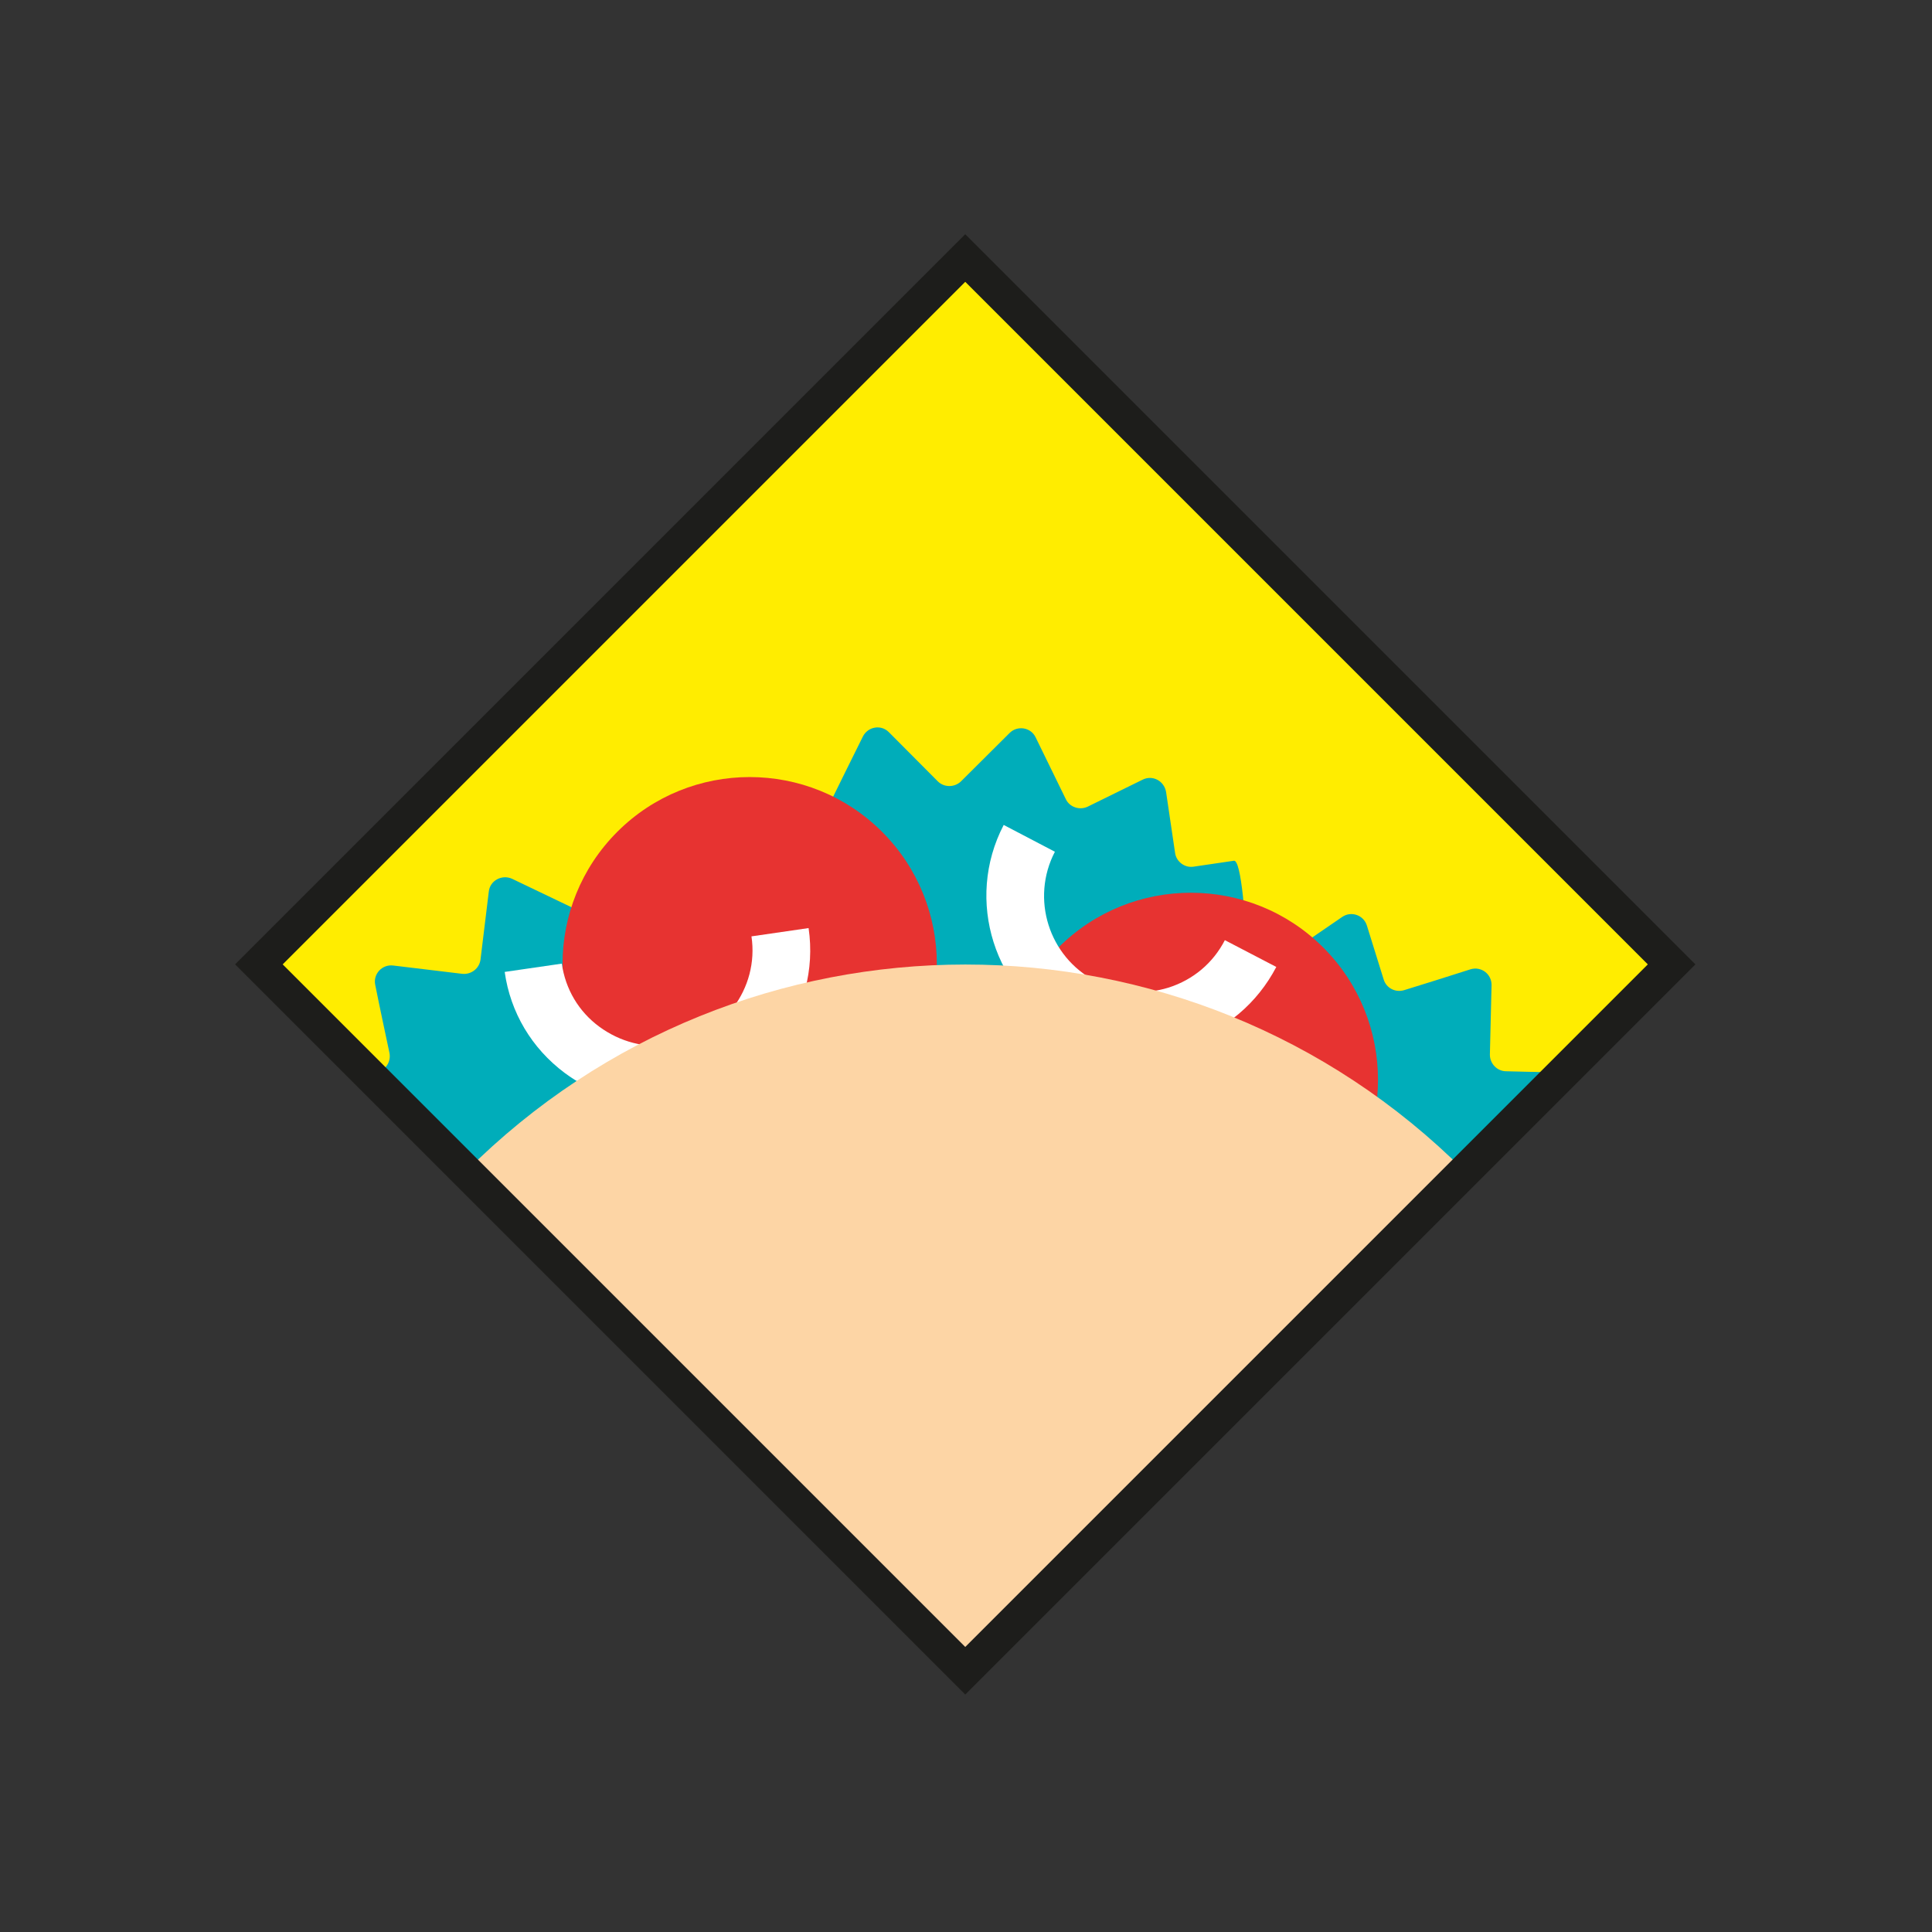
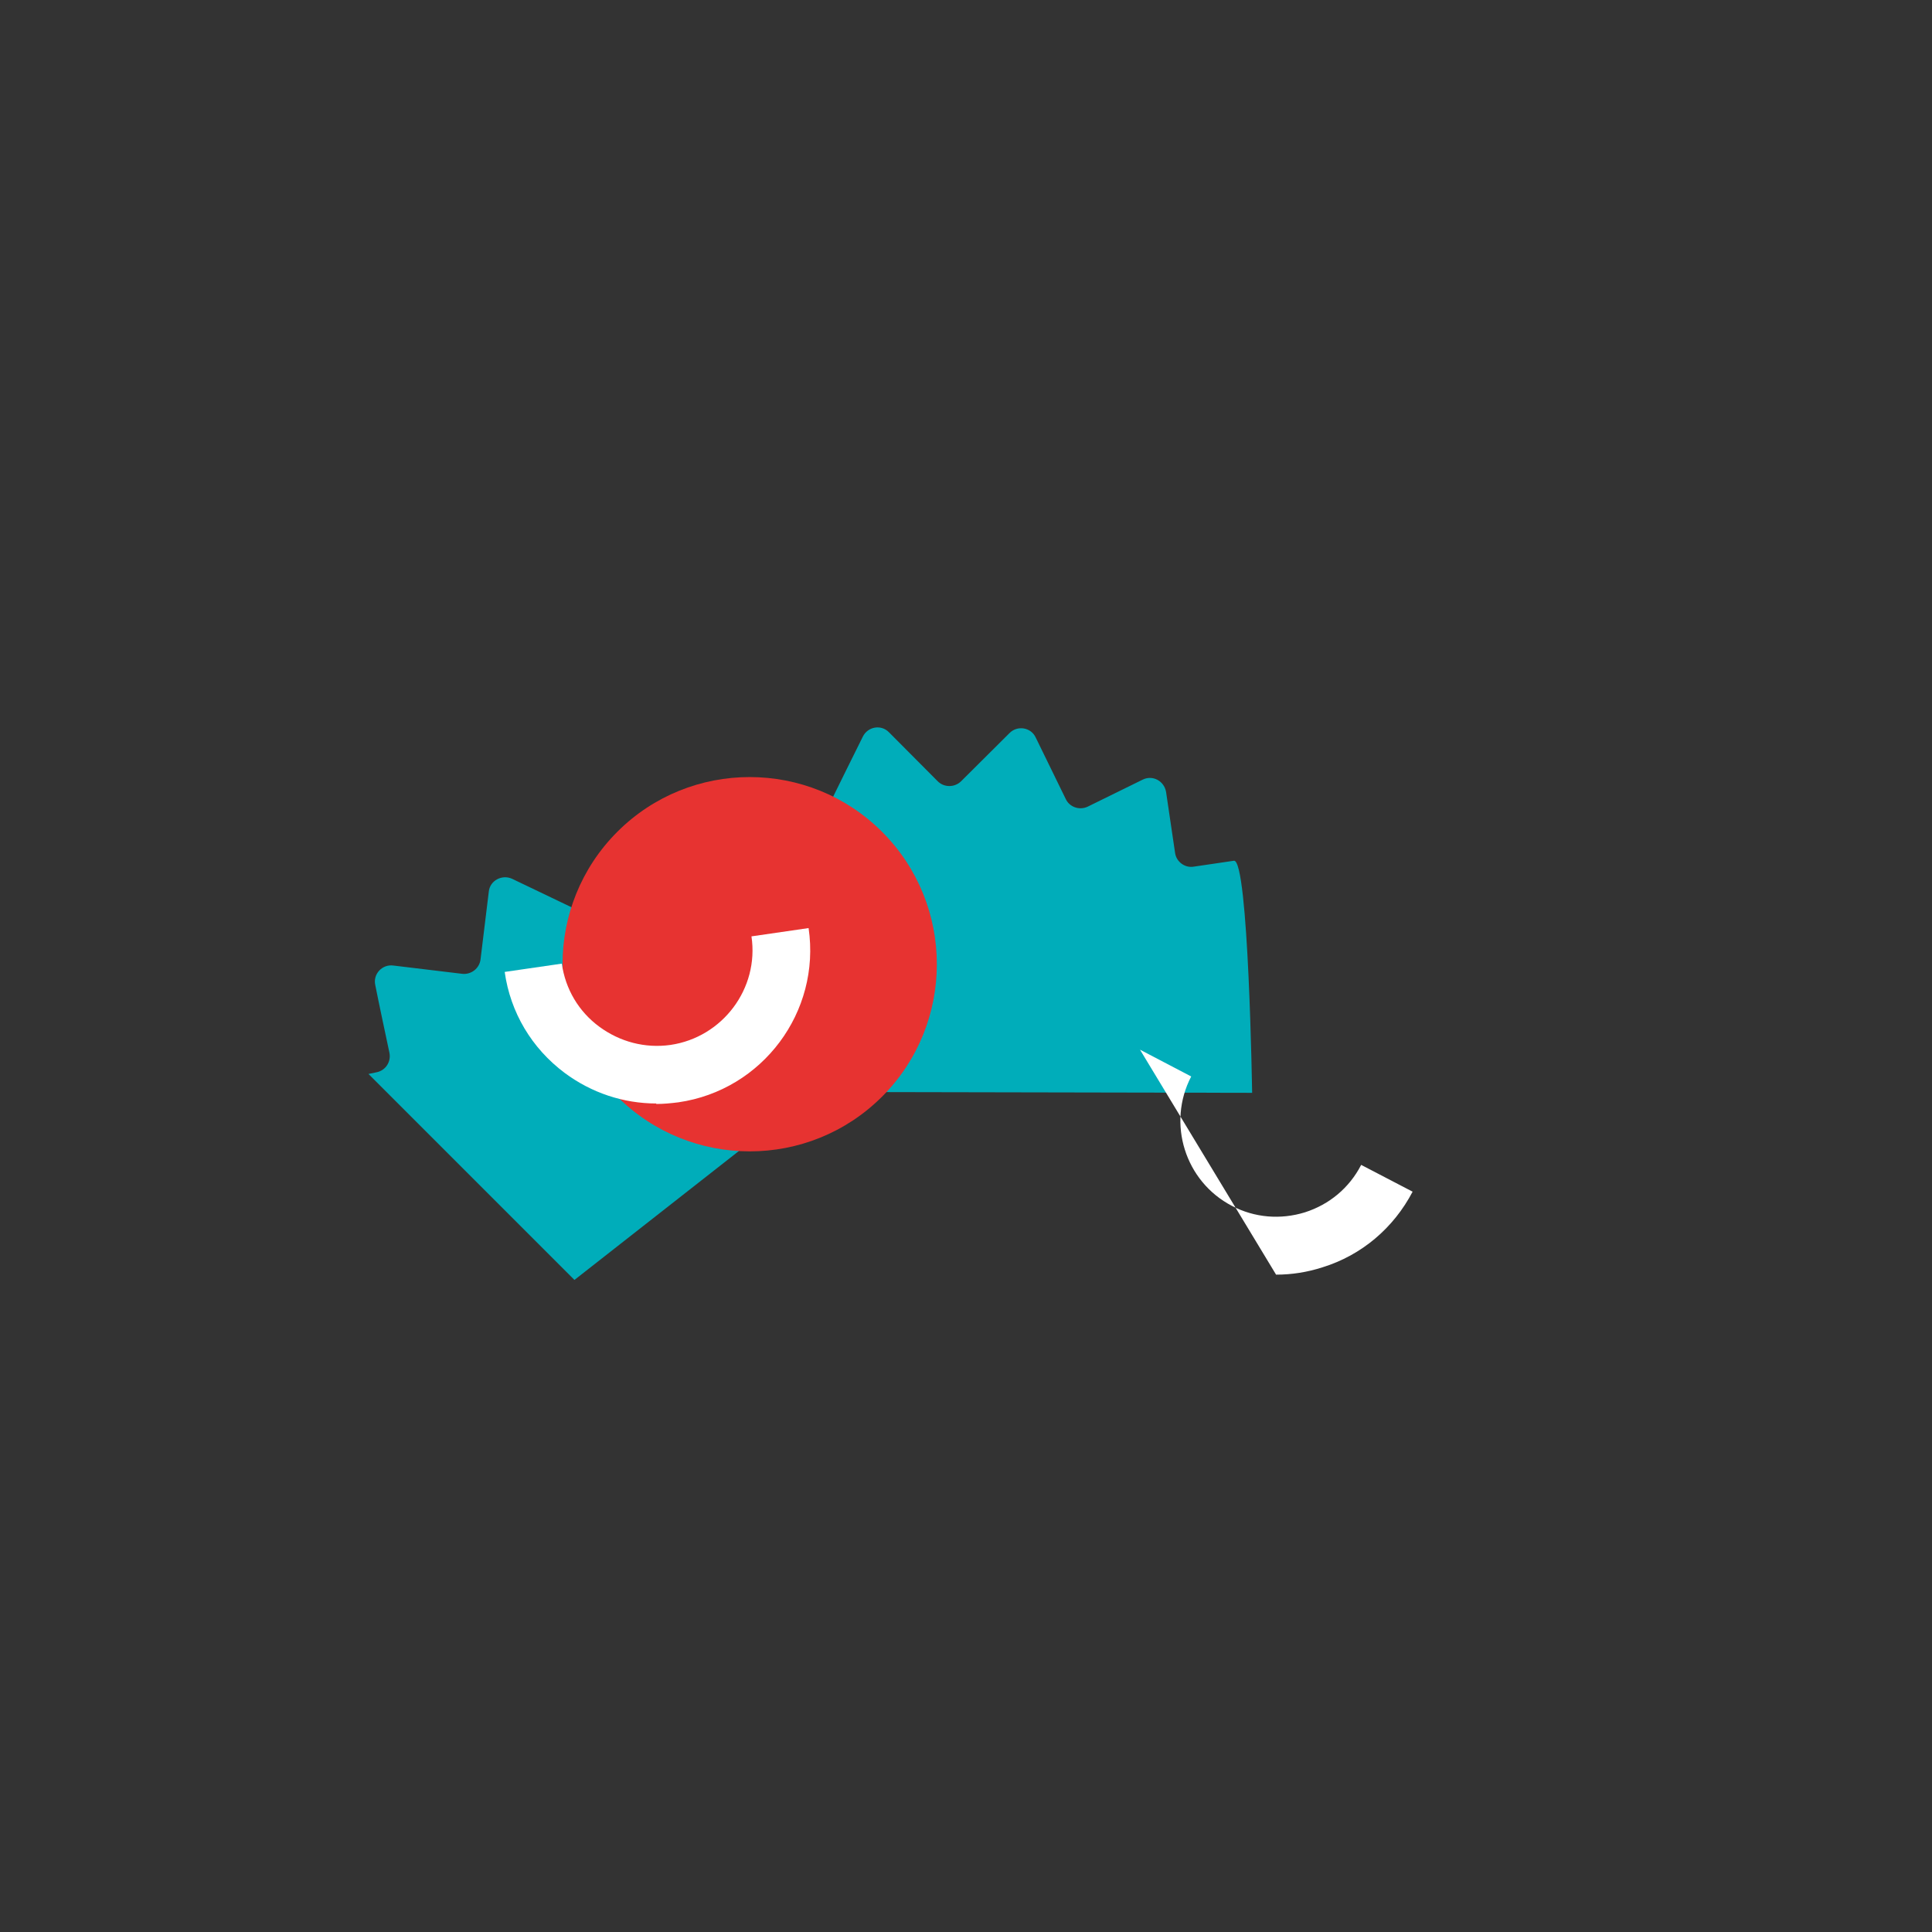
<svg xmlns="http://www.w3.org/2000/svg" id="Calque_1" viewBox="0 0 81.5 81.5">
  <rect x="0" y="0" width="81.5" height="81.5" fill="#333333" stroke="none" />
  <defs>
    <clipPath id="clippath">
      <rect x="19.65" y="19.61" width="42.14" height="42.14" transform="translate(-16.84 40.71) rotate(-45)" style="fill:none;" />
    </clipPath>
  </defs>
  <g id="_3_-_Points_d_intérêts">
-     <rect x="19.65" y="19.61" width="42.14" height="42.14" transform="translate(-16.84 40.71) rotate(-45)" style="fill:#ffed00;" />
    <g style="clip-path:url(#clippath);">
      <path d="M17.74,59.04s-6.07-8.04-5.53-8.34l1.77-.96c.33-.19.45-.6.27-.93l-1.15-2.09c-.22-.41,0-.91.46-1l2.34-.49c.37-.08.6-.44.53-.81-.16-.76-.43-2.01-.6-2.87-.1-.46.29-.88.76-.82l2.91.35c.37.04.72-.22.77-.6l.35-2.87c.05-.47.56-.73.98-.54l2.61,1.25c.34.16.76.02.92-.32l1.12-2.34c.2-.42.75-.53,1.09-.21l1.89,1.78c.27.26.71.24.98-.03l1.17-1.25c.43-.46,6.67,7.21,6.67,7.21l-20.28,15.9h.01Z" style="fill:#00adba;" />
      <path d="M27.07,46.02s.2-10.08.82-9.97l1.98.33c.37.07.72-.19.79-.57l.39-2.36c.08-.45.57-.7.99-.5l2.14,1.06c.34.16.76.03.92-.31.34-.7.91-1.84,1.3-2.63.21-.42.77-.52,1.1-.18l2.06,2.07c.26.26.7.27.98,0l2.05-2.04c.33-.33.9-.24,1.1.19l1.27,2.6c.16.34.58.48.92.32l2.32-1.14c.42-.21.91.05.99.52l.38,2.57c.05.37.41.64.78.58l1.7-.25c.62-.1.77,9.79.77,9.79l-25.76-.05v-.02Z" style="fill:#00adba;" />
-       <path d="M44.79,44.48s7.41-6.82,7.77-6.3l1.14,1.67c.21.32.64.39.95.18l1.97-1.35c.38-.26.9-.08,1.04.36l.71,2.28c.11.36.49.56.86.45.75-.23,1.96-.61,2.8-.88.45-.14.9.2.89.67l-.07,2.93c0,.38.3.69.67.7l2.89.07c.47.01.79.48.62.92l-1,2.72c-.13.35.05.75.41.88l2.43.89c.44.16.59.7.31,1.06l-1.59,2.05c-.23.3-.18.73.12.96l1.36,1.05c.49.38-6.55,7.32-6.55,7.32l-17.77-18.65.02.02Z" style="fill:#00adba;" />
      <path d="M26.04,35.09c3.08-3.08,8.09-3.08,11.17,0,3.08,3.08,3.08,8.09,0,11.17-3.08,3.08-8.09,3.08-11.17,0-3.08-3.08-3.08-8.09,0-11.17" style="fill:#e73331;" />
-       <path d="M44.65,39.97c3.08-3.08,8.09-3.08,11.17,0,3.08,3.08,3.08,8.09,0,11.17-3.08,3.08-8.09,3.08-11.17,0-3.08-3.08-3.08-8.09,0-11.17" style="fill:#e73331;" />
      <path d="M27.69,46.55c-1.39,0-2.74-.45-3.87-1.29-1.39-1.04-2.29-2.55-2.53-4.26l2.41-.35c.15,1.07.71,2.02,1.58,2.66s1.93.92,3,.77c2.2-.32,3.75-2.38,3.42-4.58l2.41-.35c.52,3.54-1.95,6.84-5.49,7.35-.32.04-.62.07-.94.07" style="fill:#fff;" />
-       <path d="M48.09,44.28c-1.03,0-2.05-.25-2.99-.73-3.17-1.66-4.41-5.58-2.76-8.75l2.16,1.13c-1.03,1.98-.26,4.43,1.72,5.46.95.5,2.05.59,3.08.27,1.03-.33,1.87-1.03,2.37-2l2.17,1.13c-.8,1.53-2.15,2.68-3.8,3.19-.65.21-1.3.31-1.96.31" style="fill:#fff;" />
-       <path d="M61.79,49.41c-11.63-11.63-30.5-11.63-42.13,0l21.07,21.07,21.07-21.07h-.01Z" style="fill:#fdd5a5;" />
+       <path d="M48.09,44.28l2.16,1.13c-1.03,1.98-.26,4.43,1.72,5.46.95.5,2.05.59,3.08.27,1.03-.33,1.87-1.03,2.37-2l2.17,1.13c-.8,1.53-2.15,2.68-3.8,3.19-.65.21-1.3.31-1.96.31" style="fill:#fff;" />
    </g>
-     <rect x="19.65" y="19.61" width="42.14" height="42.14" transform="translate(-16.84 40.71) rotate(-45)" style="fill:none; stroke:#1d1d1b; stroke-miterlimit:10; stroke-width:1.42px;" />
  </g>
</svg>